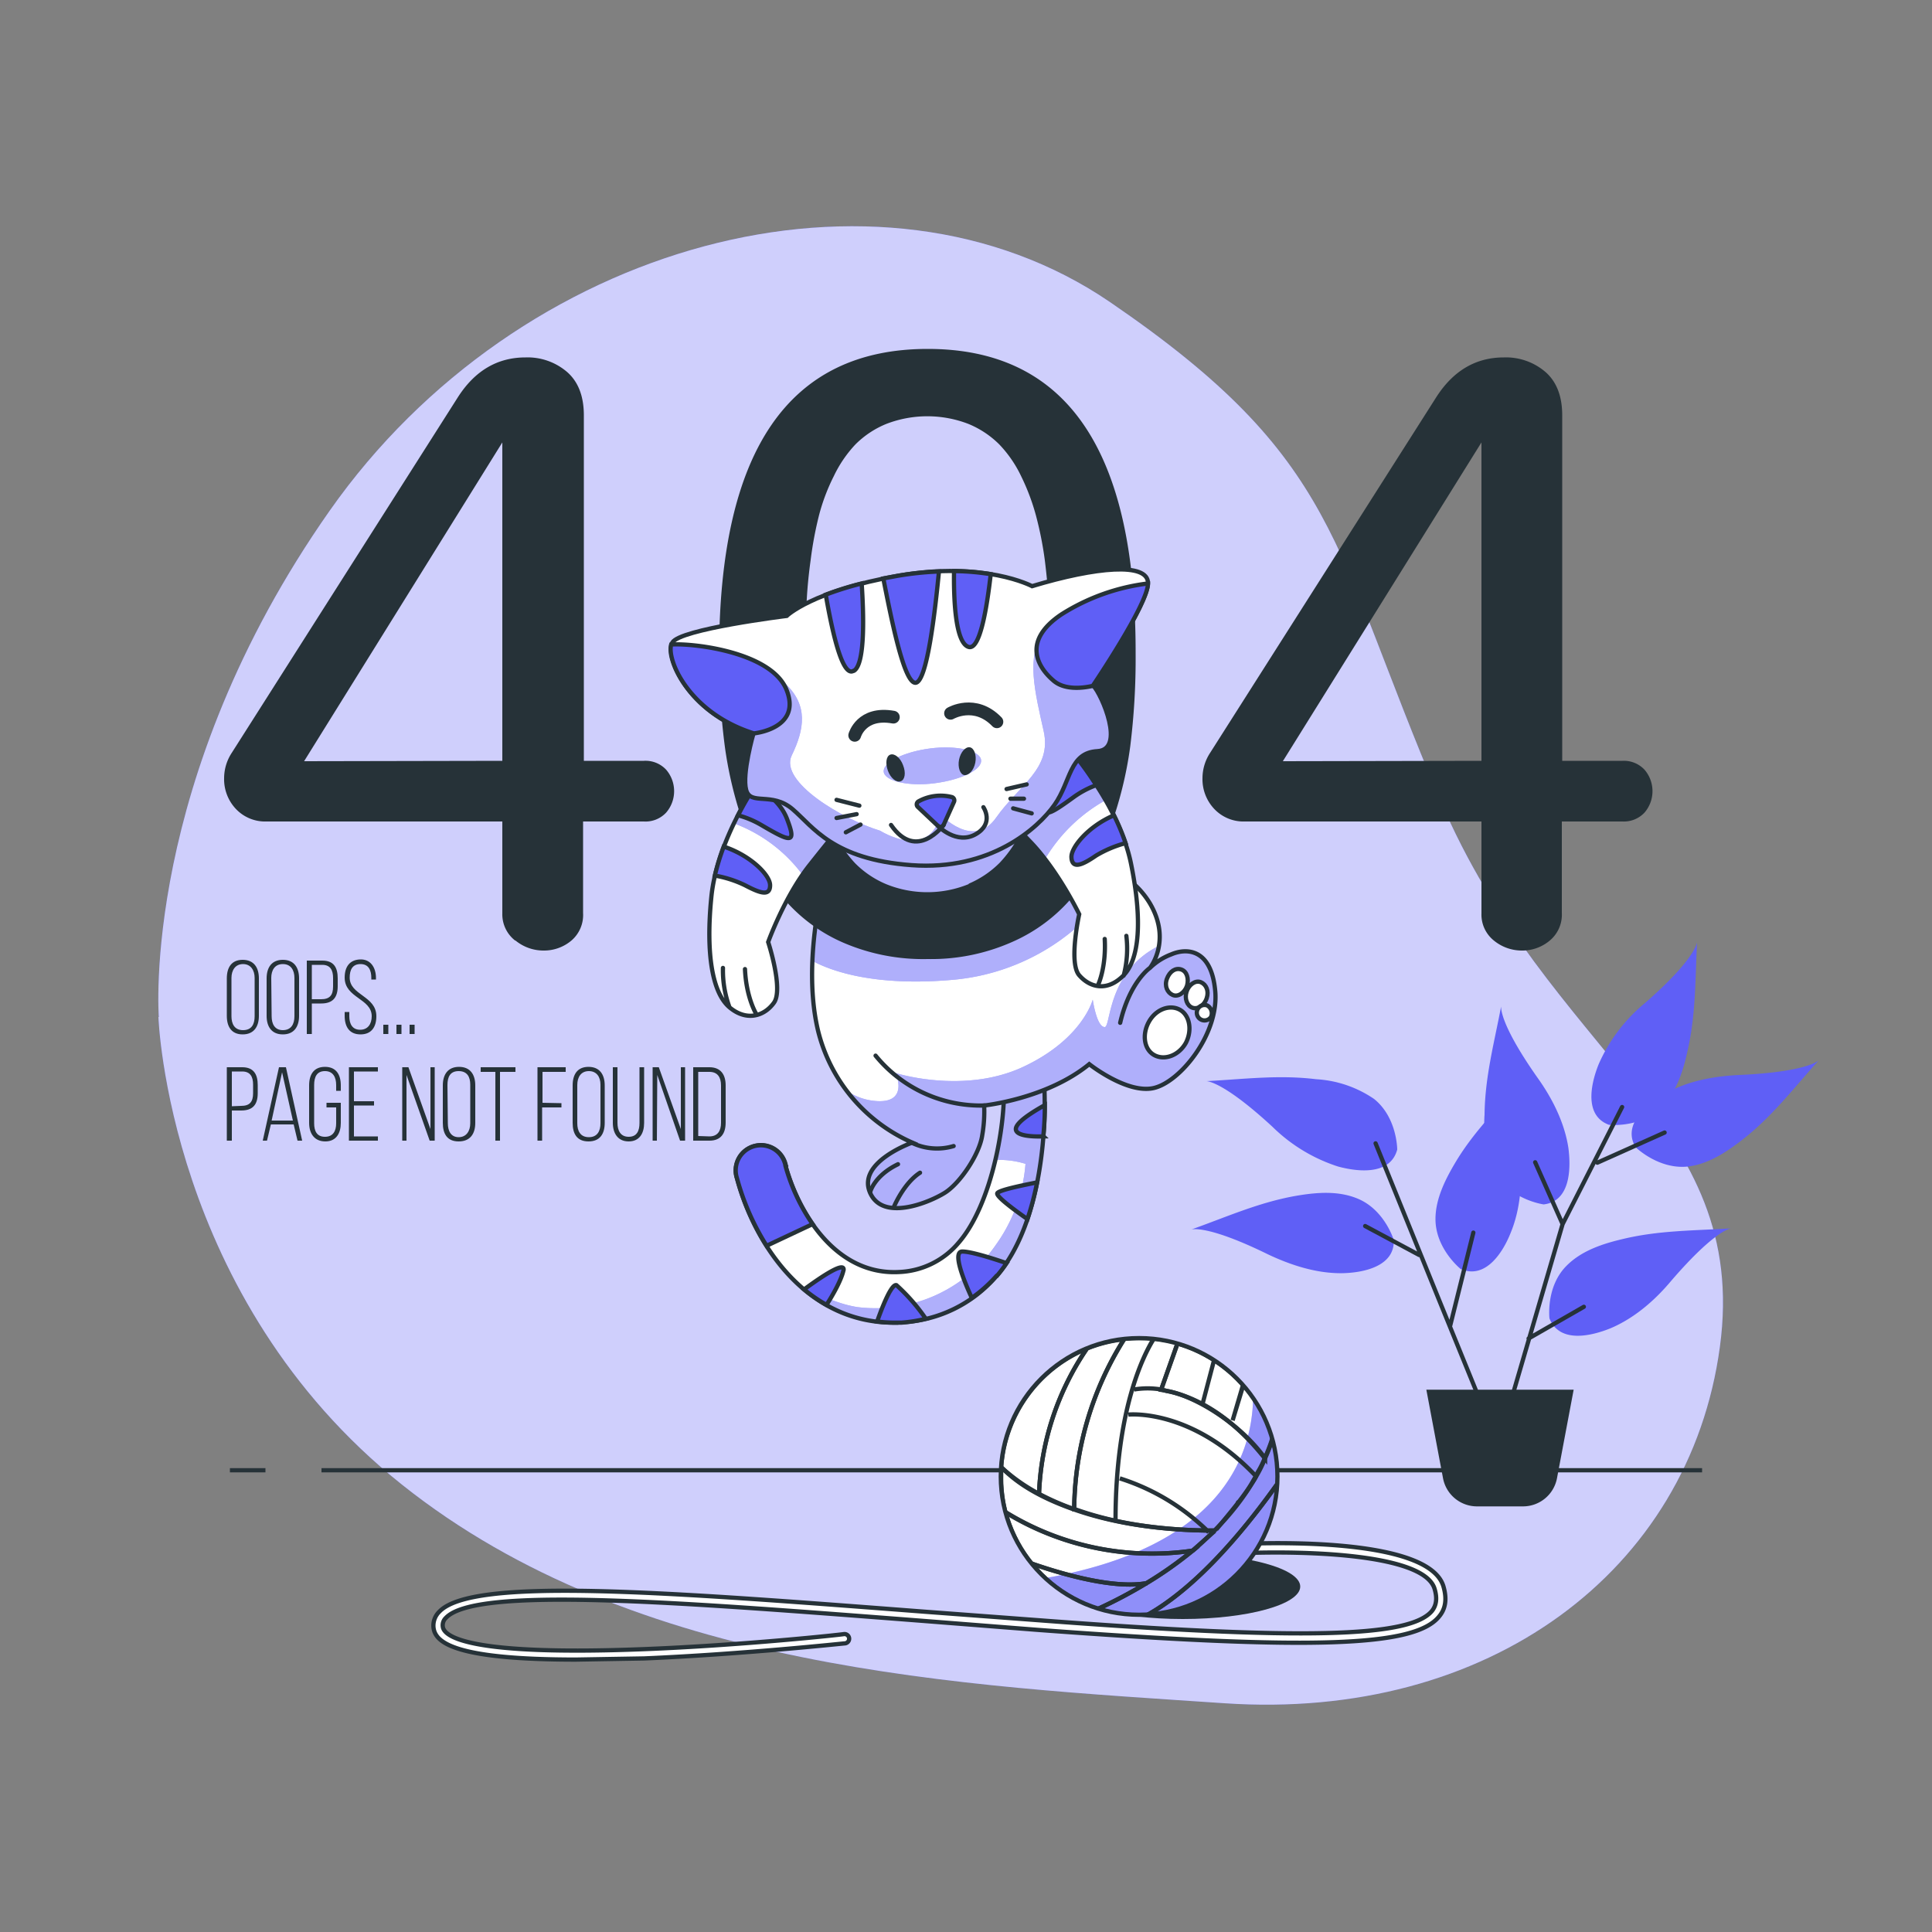
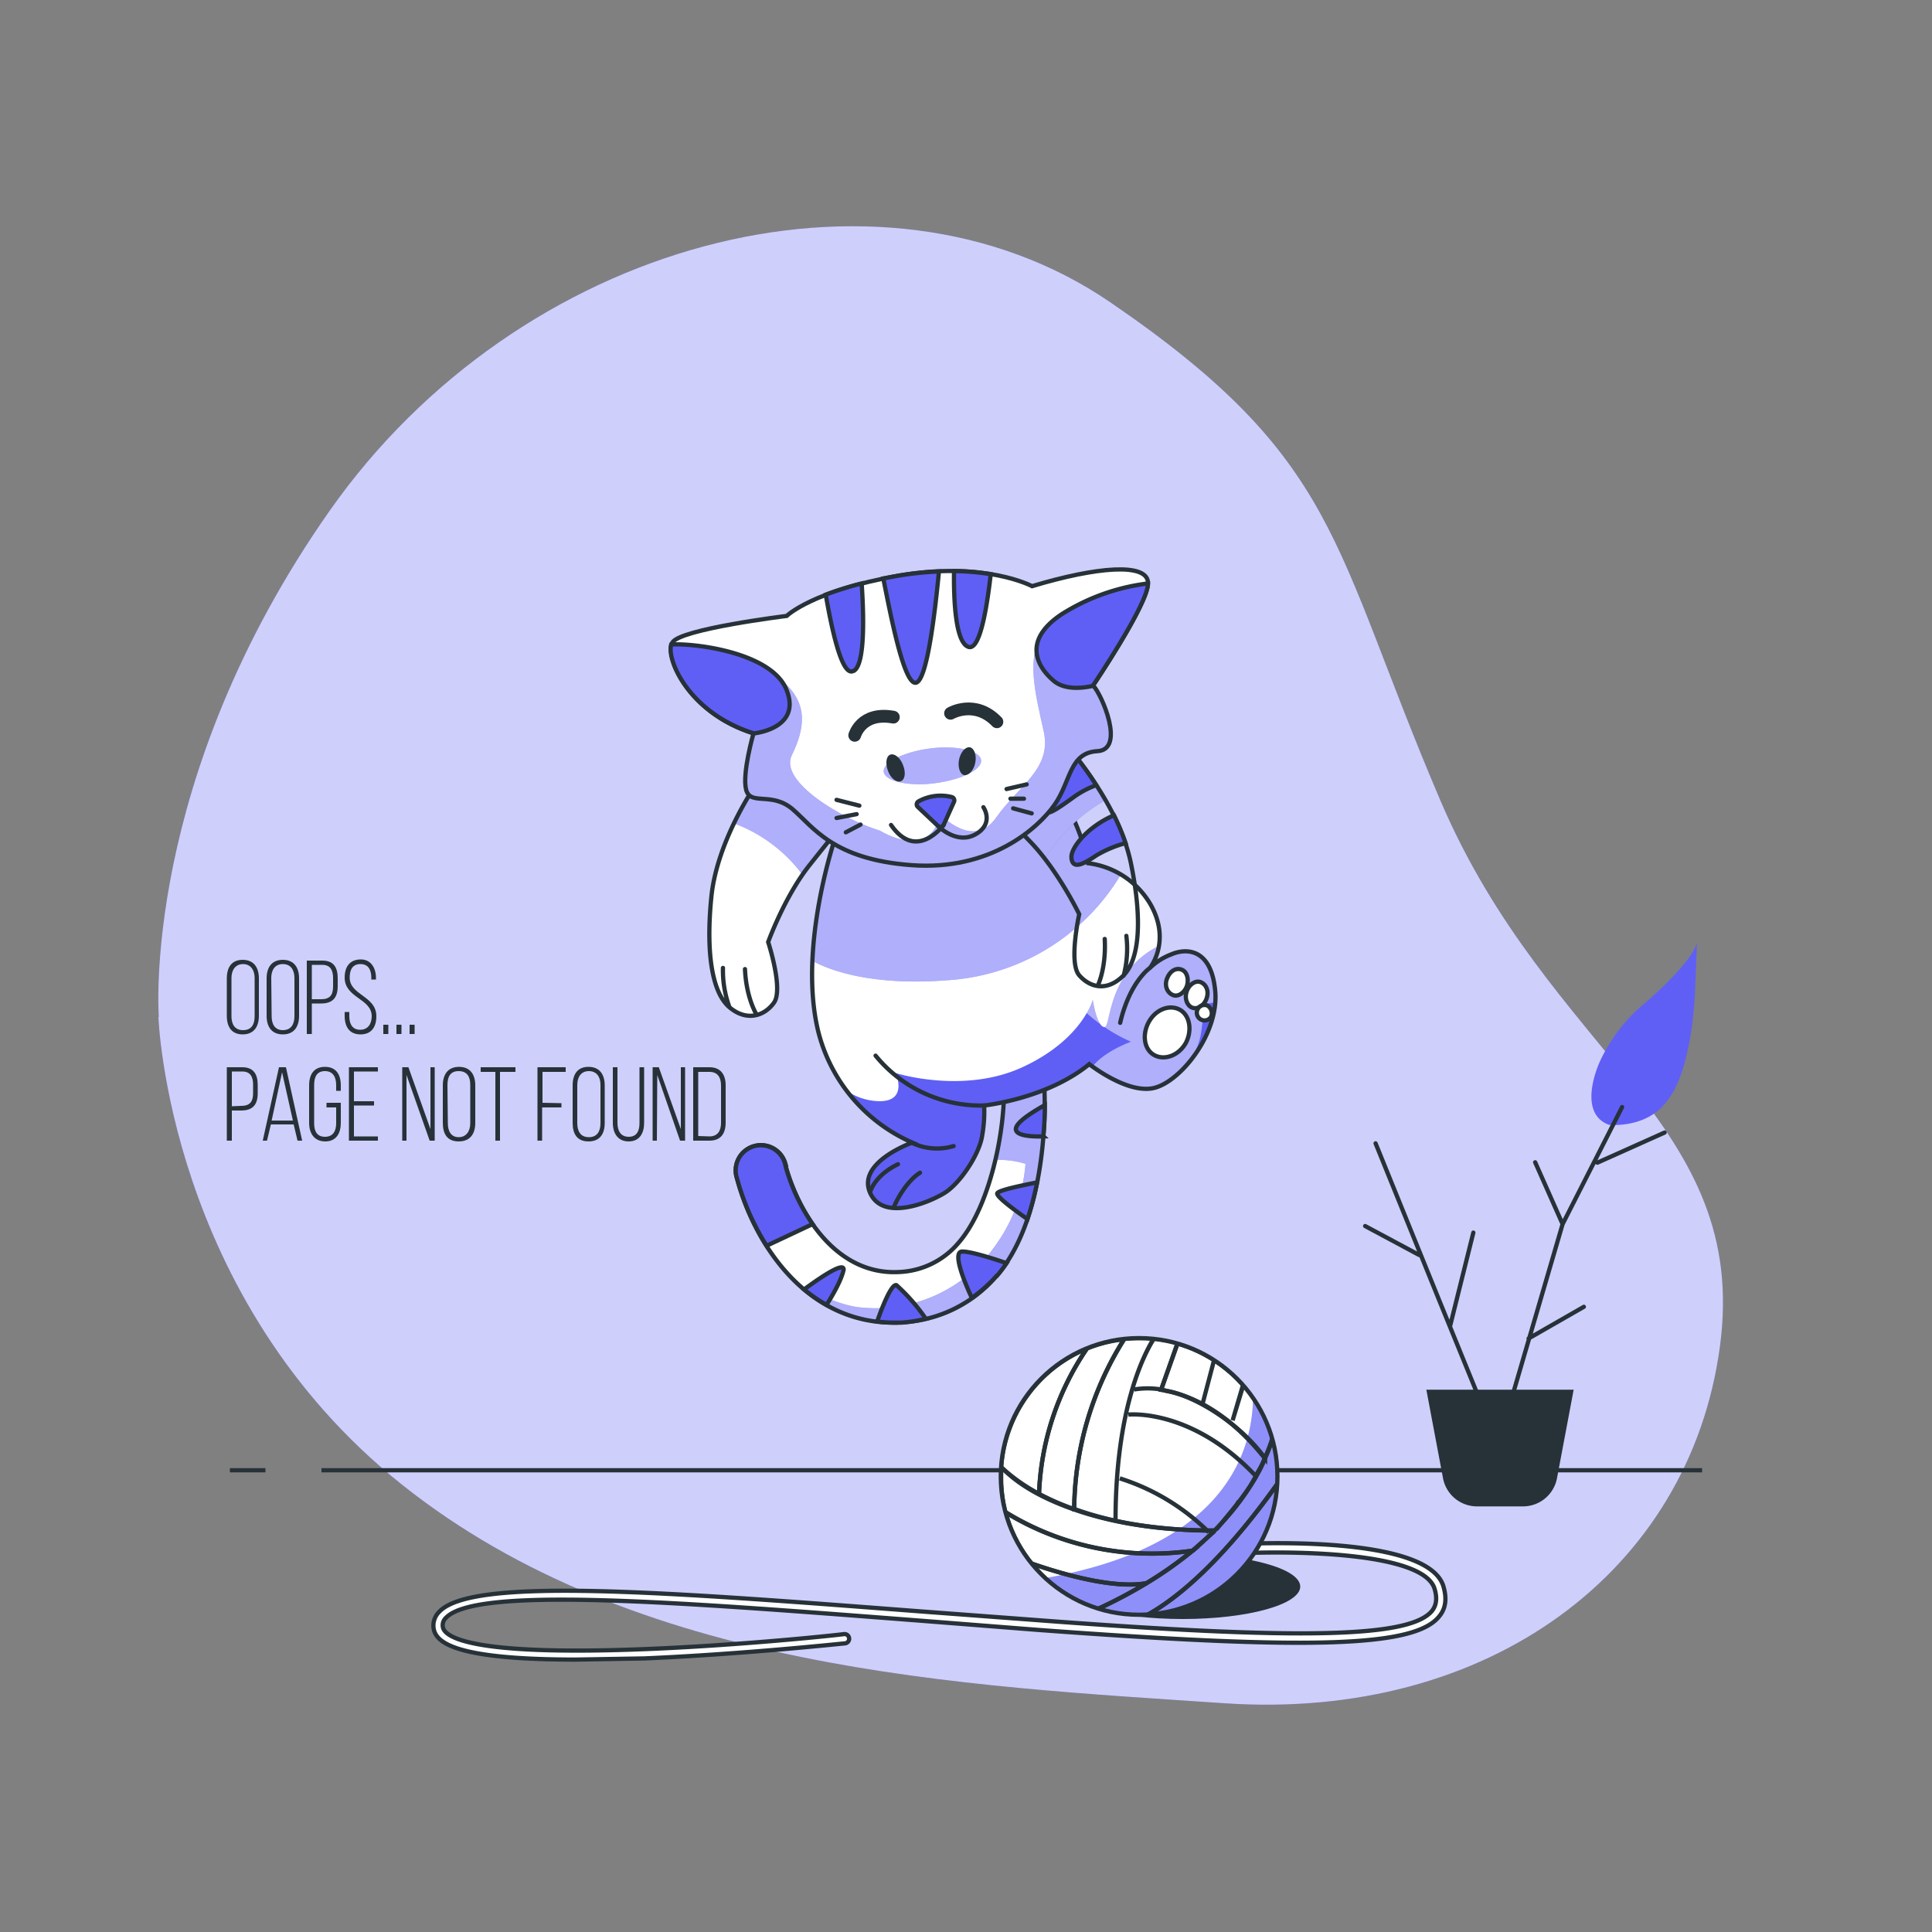
<svg xmlns="http://www.w3.org/2000/svg" viewBox="0 0 500 500">
  <rect x="0" y="0" width="500" height="500" fill="#808080" stroke="none" />
  <defs>
    <clipPath id="a">
      <circle cx="294.8" cy="382.1" r="35.8" fill="#fff" stroke="#263238" stroke-linecap="round" stroke-line="round" stroke-width="1.1" />
    </clipPath>
    <clipPath id="b">
      <path fill="#fff" stroke="#263238" stroke-linecap="round" stroke-line="round" stroke-width="1.1" d="M231.2 342.3c-22.3 0-35.7-19.8-40.4-37.1l-.2-.7a6.5 6.5 0 1112.7-3.2v.4c3.7 13.2 13.5 28.3 29.3 27.5a21.2 21.2 0 0015.5-7.6c8.6-9.9 12.5-31.5 11.6-42.4a5.2 5.2 0 1110.4-.8c1 12.1-.3 38.2-12.2 51.8a34.1 34.1 0 01-24.6 12h-2.2z" />
    </clipPath>
    <clipPath id="c">
      <path fill="#fff" stroke="#263238" stroke-linecap="round" stroke-line="round" stroke-width="1.1" d="M216.2 216.7s-9.7 28.1-4.5 50a42.8 42.8 0 0024.4 29s-14.2 5-11 12.8 15.4 2.7 19.4.2 9-10 9.7-14.9a35.7 35.7 0 00.5-7.7s16.2-1.7 27.2-10.7c0 0 9.7 7.7 16.6 6.2s17-14 16-25.1-7.5-11.2-11.4-9.5a16 16 0 00-5.5 3.5s5.7-7 0-16.7a21.8 21.8 0 00-16-10.4s-3-16-11.9-22-40.8-12-53.5 15.3z" />
    </clipPath>
    <clipPath id="d">
      <path fill="#fff" stroke="#263238" stroke-linecap="round" stroke-line="round" stroke-width="1.1" d="M196 202.5s-10.4 14.7-11.9 29.6.3 24.9 4.7 28.6 9 2.3 11.5-1.2-1.5-15.7-1.5-15.7 4.2-11.7 10.7-19.9 7.7-9.5 7.7-9.5-11.2-12.7-21.1-11.9z" />
    </clipPath>
    <clipPath id="e">
      <path fill="#fff" stroke="#263238" stroke-linecap="round" stroke-line="round" stroke-width="1.1" d="M277.9 195.3s11.8 13.5 14.8 28.2 2.2 24.8-2 29-8.6 3.1-11.4-.1 0-15.8 0-15.8-5.4-11.2-12.6-18.7-8.6-8.7-8.6-8.7 9.8-13.7 19.8-14z" />
    </clipPath>
    <clipPath id="f">
      <path fill="#fff" stroke="#263238" stroke-miterlimit="10" stroke-width="1.1" d="M195 189.8s-3 10.4-1.9 14.6 6.6.4 12 5 10.4 13 30.8 14.5 32.7-9.5 37-15.6 3.8-13.5 11.1-13.9 1.2-14.6-1.1-17c0 0 14.2-21.1 14.2-26.5s-13.4-4.2-30 .8c0 0-12.3-6.6-34.6-2.7s-28.9 10.4-28.9 10.4-27.7 3.4-29.6 6.9 3.8 18.1 21 23.5z" />
    </clipPath>
  </defs>
  <path fill="#5f5ff6" d="M41 263.2s2.4 72.7 63 121 144.8 52 212.9 56.6 120.3-34 128.2-92.2S401 273.3 372.7 207 347 119 287.3 78.2s-153-15.8-202 54-44.2 131-44.2 131z" />
  <path fill="#fff" d="M41 263.2s2.4 72.7 63 121 144.8 52 212.9 56.6 120.3-34 128.2-92.2S401 273.3 372.7 207 347 119 287.3 78.2s-153-15.8-202 54-44.2 131-44.2 131z" opacity=".7" />
  <g fill="none" stroke="#263238" stroke-miterlimit="10" stroke-width="1.1">
    <path d="M68.7 380.5h-9.2M440.5 380.5H83.2" />
  </g>
  <ellipse cx="306.1" cy="410.6" fill="#263238" rx="30.4" ry="8.4" />
  <path fill="#fff" stroke="#263238" stroke-miterlimit="10" stroke-width="1.1" d="M149 429.5c-31.6 0-36.3-4.5-36.8-8.2a5 5 0 011.5-4.2c8.5-9 57.6-5.2 125.5 0l29.4 2.2c68.6 5.2 96.3 4.5 102-2.4 1.1-1.4 1.4-3.2.7-5.6-2.7-10-39-10-52.8-9.2a1.2 1.2 0 01-1.3-1.1 1.2 1.2 0 011.1-1.3c5.3-.3 51.6-2.6 55.3 11 .9 3.2.5 5.7-1.2 7.7-6.4 7.8-32.6 8.7-104 3.4l-29.3-2.3c-64.8-5-116-9-123.7-.8a2.6 2.6 0 00-.8 2.3c.3 2.4 6 7.6 52 5.8 25.7-1 51.6-3.8 51.8-3.9a1.2 1.2 0 01.3 2.4c-.3 0-26.2 2.8-52 3.9l-17.7.3z" />
  <circle cx="294.8" cy="382.1" r="35.8" fill="#fff" />
  <g clip-path="url(#a)">
    <path fill="#5f5ff6" d="M294.8 417.9a35.8 35.8 0 0029.5-56c-.3 15.6-9 38.6-53.7 46.5a35.7 35.7 0 0024.2 9.5z" />
    <path fill="#fff" d="M294.8 417.9a35.8 35.8 0 0029.5-56c-.3 15.6-9 38.6-53.7 46.5a35.7 35.7 0 0024.2 9.5z" opacity=".3" />
    <path fill="none" stroke="#263238" stroke-linecap="round" stroke-line="round" stroke-width="1.1" d="M312.4 396.1a57 57 0 00-22.6-13.5 57 57 0 0122.6 13.5h1.9a65.8 65.8 0 0010.8-14c-16.8-17.8-33.1-16-33.1-16s16.4-1.8 33.1 16c1-1.7 1.7-3.2 2.3-4.7-7-9.7-19-16.4-25.4-17.4l-1.5-.4a21.2 21.2 0 00-7 0 21.2 21.2 0 017 0l4.3-12a35.8 35.8 0 00-6.2-1.2c-2.8 4.5-9.9 18.8-9.9 47.1 0-28.3 7.1-42.6 9.9-47-1.2-.2-2.4-.2-3.6-.2a36.1 36.1 0 00-4 .2 83.8 83.8 0 00-13 44c8.5 3.1 19.7 5.4 34.4 5.6zm8-7.3a50.4 50.4 0 000 0z" />
    <path fill="none" stroke="#263238" stroke-linecap="round" stroke-line="round" stroke-width="1.1" d="M278 390.6a83.8 83.8 0 0112.9-44 35.8 35.8 0 00-9.6 2.4 71.4 71.4 0 00-12.4 37.6 65.2 65.2 0 009.2 4z" />
    <path fill="none" stroke="#263238" stroke-linecap="round" stroke-line="round" stroke-width="1.1" d="M281.3 349a35.9 35.9 0 00-22.2 30.7 46.1 46.1 0 009.8 6.9 71.4 71.4 0 0112.4-37.6zM327.4 377.4a44.2 44.2 0 002-5.2 36 36 0 00-7.6-13.8l-2.8 9.2 2.7-9.2a36 36 0 00-7.5-6.4l-3 11.4 3-11.4a35.5 35.5 0 00-9.5-4.3l-4.2 12c6.5 1 16.6 4.8 26.9 17.8z" />
    <path fill="none" stroke="#263238" stroke-linecap="round" stroke-line="round" stroke-width="1.1" d="M330.8 383.8v-1.6a35.9 35.9 0 00-1.5-10 44.2 44.2 0 01-2 5.2h0a22.7 22.7 0 01-1.5 3.1s-.9 1.5-.8 1.6-1 1.8-1 1.7c-2.4 4.2-9.6 12.3-9.4 12.3-.2 0-4 3.5-6 5.2h0a98.8 98.8 0 01-11.9 8.4h.3-.3a124 124 0 01-12.6 6.7 36 36 0 0010.8 1.7h1.8c7.3-4 19-13.1 34-34.3z" />
    <path fill="none" stroke="#263238" stroke-linecap="round" stroke-line="round" stroke-width="1.1" d="M330.8 383.8C315.6 405 304 414 296.8 418a35.9 35.9 0 0034-34.2zM266.9 404.6a35.9 35.9 0 0017.2 11.8 124 124 0 0012.7-6.7c-8.5 1.6-21.9-2.3-30-5.1z" />
    <path fill="none" stroke="#263238" stroke-linecap="round" stroke-line="round" stroke-width="1.1" d="M296.8 409.7a98.8 98.8 0 0011.9-8.4 72.4 72.4 0 01-48.5-10 35.8 35.8 0 006.7 13.3c8 2.8 21.4 6.7 30 5.1z" />
    <path fill="none" stroke="#263238" stroke-linecap="round" stroke-line="round" stroke-width="1.1" d="M308.7 401.3a84 84 0 005.6-5.2h-2l.5.4-.4-.4c-14.7-.2-26-2.5-34.3-5.4v0c-12.3-4.3-16.8-8.9-19-11v2.5a36.1 36.1 0 001.1 9.2 72.6 72.6 0 0048.5 9.9z" />
  </g>
  <circle cx="294.8" cy="382.1" r="35.8" fill="none" stroke="#263238" stroke-linecap="round" stroke-line="round" stroke-width="1.1" />
  <g>
-     <path fill="#5f5ff6" d="M360.7 320.9s-2.4-8-9.6-10.8c-5-2-10.6-1.5-15.8-.6-9.6 1.7-18 5.5-27 8.7 0 0 3.9-1.4 19.8 6.4 5.9 2.8 12.6 5 19.3 4.9 5.3-.1 13.6-1.7 13.3-8.6zM361.6 297.5s0-8.3-6-13.1a29.5 29.5 0 00-15-5.1c-9.7-1.2-18.8 0-28.4.5 0 0 4.1-.2 17.1 11.8a43 43 0 0017 10.3c5.2 1.4 13.5 2.3 15.3-4.4zM378 328.4s-6.5-5.2-6.5-12.9c0-5.3 2.6-10.4 5.3-14.9 5-8.3 11.7-14.7 18-21.9 0 0-2.7 3-1.4 20.7.6 6.5.1 13.6-2.5 19.8-2 5-6.5 12-12.9 9.2zM401 341.2s-1-8.3 4.5-13.7c3.8-3.8 9.2-5.6 14.3-6.8 9.4-2.3 18.6-2.2 28.2-2.8 0 0-4 .2-15.6 13.7-4.2 5-9.5 9.6-15.7 12.2-5 2-13.1 3.9-15.7-2.6z" />
-     <path fill="#5f5ff6" d="M399.5 311.7s-8.2-1.1-12.2-7.7a29.5 29.5 0 01-3.1-15.5c.1-9.8 2.5-18.6 4.3-28.1 0 0-.8 4 9.4 18.5 3.8 5.3 7 11.6 8 18.2.7 5.4.5 13.8-6.4 14.6zM423.3 296.9s5.9 5.8 13.5 5c5.3-.6 10.1-3.8 14.2-7 7.7-6 13.2-13.3 19.7-20.5 0 0-2.8 3-20.5 3.8-6.5.3-13.4 1.5-19.2 4.8-4.7 2.6-11.3 8-7.7 13.9z" />
    <path fill="#5f5ff6" d="M416.4 291.1s8.3.9 13.7-4.6c3.7-3.8 5.5-9.3 6.6-14.4 2.2-9.4 2-18.6 2.5-28.3 0 0-.2 4.2-13.5 15.8a42.7 42.7 0 00-12 15.9c-2 5-3.8 13.2 2.7 15.6z" />
    <path fill="none" stroke="#263238" stroke-linecap="round" stroke-line="round" stroke-width="1.1" d="M386.8 371.7l-14.3-35.1-16.5-40.7M390.1 365.7l14.3-48.9 15.4-30.3M395.6 346.4l14.3-8.2M404.4 316.8l-7.1-16M413.4 300.9l17.4-7.8M375.3 343.1l6-24.1M367.3 324.8l-14-7.5" />
    <path fill="#263238" stroke="#263238" stroke-linecap="round" stroke-line="round" stroke-width="1.1" d="M394.2 389.3h-12a8.4 8.4 0 01-8.2-6.8l-4.2-22.3h36.8l-4.2 22.3a8.4 8.4 0 01-8.2 6.8z" />
  </g>
  <g fill="#263238">
    <path d="M58.7 253.2c0-2.8 1.2-4.8 4.1-4.8s4.2 2 4.2 4.8v9.7c0 2.8-1.3 4.8-4.2 4.8s-4.1-2-4.1-4.8zm1.2 9.8c0 2 .8 3.6 3 3.6s3-1.5 3-3.6v-9.9c0-2-1-3.6-3-3.6s-3 1.6-3 3.6zM69 253.2c0-2.8 1.3-4.8 4.2-4.8s4.2 2 4.2 4.8v9.7c0 2.8-1.3 4.8-4.2 4.8s-4.2-2-4.2-4.8zm1.3 9.8c0 2 .8 3.6 2.9 3.6s3-1.5 3-3.6v-9.9c0-2-.9-3.6-3-3.6s-3 1.6-3 3.6zM83.4 248.6c3 0 4 1.8 4 4.6v2c0 3-1.3 4.5-4.3 4.5h-2.4v7.9h-1.3v-19zm-.3 10c2.2 0 3.1-1 3.1-3.3v-2.2c0-2-.7-3.4-2.8-3.4h-2.7v8.9zM97.3 253.1v.4h-1.2v-.4c0-2-.7-3.6-2.8-3.6s-2.8 1.5-2.8 3.5c0 4.6 6.9 4.7 6.9 10 0 2.7-1.2 4.7-4.1 4.7s-4.1-2-4.1-4.8v-1h1.2v1.1c0 2 .8 3.5 2.8 3.5s3-1.5 3-3.5c0-4.6-7-4.7-7-10 0-2.8 1.3-4.6 4-4.7s4.1 2.1 4.1 4.8zM100.5 265.2v2.4h-1.3v-2.4zM103.9 265.2v2.4h-1.3v-2.4zM107.3 265.2v2.4H106v-2.4zM62.7 276.2c3 0 4 1.9 4 4.6v2.1c0 3-1.3 4.5-4.3 4.5H60v7.8h-1.3v-19zm-.3 10c2.2 0 3.1-1 3.1-3.3v-2.2c0-2-.7-3.4-2.8-3.4H60v9zM70.1 291l-1 4.2H68l4.2-19H74l4.2 19H77l-1-4.2zm.2-1h5.5L73 277.5zM88.2 280.9v1.4H87v-1.5c0-2-.8-3.6-2.9-3.6s-2.8 1.5-2.8 3.6v9.9c0 2 .7 3.5 2.8 3.5s2.9-1.5 2.9-3.5v-4.1h-2.5v-1.2h3.7v5.2c0 2.7-1.2 4.8-4 4.8s-4.2-2-4.2-4.8v-9.7c0-2.8 1.2-4.8 4.1-4.8s4.1 2 4.1 4.8zM96.8 285v1.1h-5.2v8h6.2v1.1h-7.5v-19h7.5v1.1h-6.2v7.7zM105.2 295.2h-1.1v-19h1.6l5.7 16v-16h1.1v19h-1.3l-6-17zM114.6 280.9c0-2.8 1.3-4.8 4.2-4.8s4.2 2 4.2 4.8v9.7c0 2.8-1.3 4.8-4.3 4.8s-4.1-2-4.1-4.8zm1.3 9.8c0 2 .8 3.6 2.8 3.6s3-1.6 3-3.6v-10c0-2-.8-3.5-3-3.5s-2.9 1.5-2.9 3.6zM128.2 295.2v-17.8h-3.8v-1.2h9v1.2h-4v17.8zM145.3 285.5v1.1h-5v8.6h-1.2v-19h7.3v1.2h-6v8zM148.2 280.9c0-2.8 1.2-4.8 4.1-4.8s4.2 2 4.2 4.8v9.7c0 2.8-1.2 4.8-4.2 4.8s-4.1-2-4.1-4.8zm1.2 9.8c0 2 .8 3.6 3 3.6s3-1.6 3-3.6v-10c0-2-1-3.5-3-3.5s-3 1.5-3 3.6zM159.8 290.6c0 2 .8 3.6 2.9 3.6s2.8-1.5 2.8-3.6v-14.4h1.2v14.4c0 2.7-1.2 4.8-4 4.8s-4.1-2.1-4.1-4.8v-14.4h1.2zM170 295.2h-1.1v-19h1.6l5.7 16v-16h1.1v19H176l-5.9-17zM183.6 276.2c3 0 4.2 2 4.2 4.7v9.6c0 2.8-1.2 4.7-4.2 4.7h-4.2v-19zm0 17.9c2.1 0 3-1.4 3-3.5v-9.7c0-2.1-.9-3.5-3-3.5h-2.9V294z" />
  </g>
  <g>
    <path fill="#fff" d="M231.2 342.3c-22.3 0-35.7-19.8-40.4-37.1l-.2-.7a6.5 6.5 0 1112.7-3.2v.4c3.7 13.2 13.5 28.3 29.3 27.5a21.2 21.2 0 0015.5-7.6c8.6-9.9 12.5-31.5 11.6-42.4a5.2 5.2 0 1110.4-.8c1 12.1-.3 38.2-12.2 51.8a34.1 34.1 0 01-24.6 12h-2.2z" />
    <g clip-path="url(#b)">
      <path fill="#5f5ff6" d="M264.5 273.6a5.2 5.2 0 00-4.8 5.6c.4 5.4-.3 13.2-2.1 21a23.1 23.1 0 017.8 1 41.4 41.4 0 01-7.7 21 37.8 37.8 0 01-35.6 16.1c-5-.7-10.9-3.4-15.8-6.1a35.6 35.6 0 0024.8 10.1h2.2a34.1 34.1 0 0024.6-12c12-13.7 13.2-39.7 12.2-51.9a5.2 5.2 0 00-5.6-4.8z" />
      <path fill="#fff" d="M264.5 273.6a5.2 5.2 0 00-4.8 5.6c.4 5.4-.3 13.2-2.1 21a23.1 23.1 0 017.8 1 41.4 41.4 0 01-7.7 21 37.8 37.8 0 01-35.6 16.1c-5-.7-10.9-3.4-15.8-6.1a35.6 35.6 0 0024.8 10.1h2.2a34.1 34.1 0 0024.6-12c12-13.7 13.2-39.7 12.2-51.9a5.2 5.2 0 00-5.6-4.8z" opacity=".5" />
    </g>
    <path fill="none" stroke="#263238" stroke-linecap="round" stroke-line="round" stroke-width="1.1" d="M231.2 342.3c-22.3 0-35.7-19.8-40.4-37.1l-.2-.7a6.5 6.5 0 1112.7-3.2v.4c3.7 13.2 13.5 28.3 29.3 27.5a21.2 21.2 0 0015.5-7.6c8.6-9.9 12.5-31.5 11.6-42.4a5.2 5.2 0 1110.4-.8c1 12.1-.3 38.2-12.2 51.8a34.1 34.1 0 01-24.6 12h-2.2z" />
    <path fill="#5f5ff6" stroke="#263238" stroke-linecap="round" stroke-line="round" stroke-width="1.1" d="M218.3 328.8c.5-2.5-5.3 1.3-10.2 4.9a38.3 38.3 0 005.8 4c1.8-2.8 3.9-6.6 4.4-9zM231.2 342.3h2.1a38 38 0 006.3-1 48.4 48.4 0 00-7.6-8.7c-1.3-.4-3.7 5.7-5 9.4a35.7 35.7 0 004.2.3zM203.4 301.7l-.2-.4a6.5 6.5 0 10-12.6 3.2l.2.7a64 64 0 007.6 17.2l11.9-5.6a49.8 49.8 0 01-7-15zM258 330.2a33.7 33.7 0 002.5-3.3c-3.8-1.3-9.5-3.1-11.6-3-2.5.3.9 8.3 2.6 12a36.8 36.8 0 006.4-5.7zM258.1 308.8c-.4.8 4.5 4.4 7.8 6.7a75.3 75.3 0 002.5-9.5c-4 .8-9.9 2-10.3 2.8zM270 294c.3-2.8.4-5.5.4-8-3.4 1.9-7.5 4.5-7.5 6.2s3.8 2 7.2 1.9z" />
    <path fill="#fff" d="M216.2 216.7s-9.7 28.1-4.5 50a42.8 42.8 0 0024.4 29s-14.2 5-11 12.8 15.4 2.7 19.4.2 9-10 9.7-14.9a35.7 35.7 0 00.5-7.7s16.2-1.7 27.2-10.7c0 0 9.7 7.7 16.6 6.2s17-14 16-25.1-7.5-11.2-11.4-9.5a16 16 0 00-5.5 3.5s5.7-7 0-16.7a21.8 21.8 0 00-16-10.4s-3-16-11.9-22-40.8-12-53.5 15.3z" />
    <g clip-path="url(#c)">
      <path fill="#5f5ff6" d="M290.1 226.3a56.4 56.4 0 01-43.8 27.3c-19.8 1.7-31-2.2-36-4.9a127 127 0 016-32c12.7-27.4 44.5-21.1 53.5-15.2s12 22 12 22a21.4 21.4 0 018.3 2.8zm13 20.7a16 16 0 00-5.5 3.5 13 13 0 002.3-5.7c-13.4 6.7-12.4 21-14 21-2.1 0-3.1-7.1-3.1-7.1s-2.6 10.2-18 17.4-33 1.6-33 1.6 3.7 8.2-5.6 7.2a15.3 15.3 0 01-7.2-2.7 42.8 42.8 0 0017.1 13.6s-14.2 5-11 12.6 15.4 2.8 19.4.3 9-10 9.7-15a35.7 35.7 0 00.5-7.6s16.2-1.8 27.1-10.7c0 0 9.7 7.7 16.7 6.2s17-14 16-25.2-7.5-11.1-11.4-9.4z" />
-       <path fill="#fff" d="M290.1 226.3a56.4 56.4 0 01-43.8 27.3c-19.8 1.7-31-2.2-36-4.9a127 127 0 016-32c12.7-27.4 44.5-21.1 53.5-15.2s12 22 12 22a21.4 21.4 0 018.3 2.8zm13 20.7a16 16 0 00-5.5 3.5 13 13 0 002.3-5.7c-13.4 6.7-12.4 21-14 21-2.1 0-3.1-7.1-3.1-7.1s-2.6 10.2-18 17.4-33 1.6-33 1.6 3.7 8.2-5.6 7.2a15.3 15.3 0 01-7.2-2.7 42.8 42.8 0 0017.1 13.6s-14.2 5-11 12.6 15.4 2.8 19.4.3 9-10 9.7-15a35.7 35.7 0 00.5-7.6s16.2-1.8 27.1-10.7c0 0 9.7 7.7 16.7 6.2s17-14 16-25.2-7.5-11.1-11.4-9.4z" opacity=".5" />
+       <path fill="#fff" d="M290.1 226.3a56.4 56.4 0 01-43.8 27.3c-19.8 1.7-31-2.2-36-4.9a127 127 0 016-32c12.7-27.4 44.5-21.1 53.5-15.2s12 22 12 22a21.4 21.4 0 018.3 2.8zm13 20.7a16 16 0 00-5.5 3.5 13 13 0 002.3-5.7c-13.4 6.7-12.4 21-14 21-2.1 0-3.1-7.1-3.1-7.1a15.3 15.3 0 01-7.2-2.7 42.8 42.8 0 0017.1 13.6s-14.2 5-11 12.6 15.4 2.8 19.4.3 9-10 9.7-15a35.7 35.7 0 00.5-7.6s16.2-1.8 27.1-10.7c0 0 9.7 7.7 16.7 6.2s17-14 16-25.2-7.5-11.1-11.4-9.4z" opacity=".5" />
      <path fill="none" stroke="#263238" stroke-linecap="round" stroke-line="round" stroke-width="1.1" d="M254.8 286.1a35.1 35.1 0 01-28.2-12.9" />
    </g>
    <path fill="none" stroke="#263238" stroke-linecap="round" stroke-line="round" stroke-width="1.1" d="M216.2 216.7s-9.7 28.1-4.5 50a42.8 42.8 0 0024.4 29s-14.2 5-11 12.8 15.4 2.7 19.4.2 9-10 9.7-14.9a35.7 35.7 0 00.5-7.7s16.2-1.7 27.2-10.7c0 0 9.7 7.7 16.6 6.2s17-14 16-25.1-7.5-11.2-11.4-9.5a16 16 0 00-5.5 3.5s5.7-7 0-16.7a21.8 21.8 0 00-16-10.4s-3-16-11.9-22-40.8-12-53.5 15.3zM297.6 250.5s-5.2 3.5-7.7 14.2" />
    <path fill="#fff" stroke="#263238" stroke-linecap="round" stroke-line="round" stroke-width="1.1" d="M307.2 255.1c-.6 1.8-2.3 3-3.7 2.4s-2.2-2.3-1.5-4.2 2.2-2.9 3.7-2.4 2 2.4 1.5 4.2zM312.3 258.3c-.6 1.9-2.3 3-3.7 2.5s-2.1-2.4-1.5-4.2 2.3-3 3.7-2.4 2.1 2.3 1.5 4.1z" />
    <path fill="#fff" stroke="#263238" stroke-linecap="round" stroke-line="round" stroke-width="1.1" d="M313.4 263.2a2 2 0 11-1-3 2.3 2.3 0 011 3zM306.9 269.9c-1.8 3.2-5.4 4.6-8.1 3.2s-3.3-5.3-1.5-8.6 5.4-4.6 8-3.2 3.3 5.3 1.6 8.6z" />
    <path fill="none" stroke="#263238" stroke-linecap="round" stroke-line="round" stroke-width="1.1" d="M236.1 295.8a15 15 0 0010.7.8M225.2 308.5s1-4.2 7.2-7.2M231.4 312.2s2.5-6 6.7-8.7" />
-     <path fill="#263238" d="M133.3 243.4a8.6 8.6 0 01-3.3-7v-23.8H69a10.4 10.4 0 01-8-3.3 11.2 11.2 0 01-3-7.9 12 12 0 012-6.6l58.5-92q6.6-10.3 17.5-10.3a15.7 15.7 0 0110.8 3.8q4.3 3.8 4.3 11.2v89.4h15.5a7.3 7.3 0 015.8 2.3 8.5 8.5 0 010 11.1 7.3 7.3 0 01-5.8 2.3h-15.7v23.7a8.7 8.7 0 01-3 7.1 11 11 0 01-7.3 2.6 11.4 11.4 0 01-7.2-2.6zm-3.3-46.5v-82.4L78.7 197zM218.1 243.9a42.4 42.4 0 01-15.5-11.6 60 60 0 01-9.7-17.7 102.3 102.3 0 01-5.3-21.3 176.8 176.8 0 01-1.5-24q0-79 54-79t53.8 79a183 183 0 01-1.4 23.9 100.2 100.2 0 01-5.3 21.3 60 60 0 01-9.7 17.7 42.9 42.9 0 01-15.6 11.6 51.6 51.6 0 01-21.8 4.4 52.2 52.2 0 01-22-4.3zm32.6-15.2a25.3 25.3 0 008-5.4 31.8 31.8 0 005.7-8.4 59.9 59.9 0 003.8-10.2 83.4 83.4 0 002.2-11.7q.8-6.5 1.1-11.9t.3-11.7q0-6.7-.3-12.3t-1.1-12.1a91.6 91.6 0 00-2.3-11.6 56.6 56.6 0 00-3.8-10.1 31.4 31.4 0 00-5.7-8.3 24.5 24.5 0 00-8-5.3 29.5 29.5 0 00-21.2 0 24.2 24.2 0 00-8 5.3 32 32 0 00-5.6 8.2 51 51 0 00-3.8 10 95.4 95.4 0 00-2.2 11.7q-.9 6.5-1.1 12.2t-.3 12.3q0 6.3.3 11.8t1 12a84.9 84.9 0 002.2 11.6 59.8 59.8 0 003.8 10.2 31.5 31.5 0 005.6 8.4 24.9 24.9 0 008 5.4 28.3 28.3 0 0021.4 0zM386.6 243.4a8.6 8.6 0 01-3.2-7v-23.8h-61.2a10.4 10.4 0 01-8-3.3 11.2 11.2 0 01-3-7.9 12 12 0 012-6.6l58.5-92q6.6-10.3 17.5-10.3a15.7 15.7 0 0110.8 3.8q4.3 3.8 4.3 11.2v89.4h15.6a7.3 7.3 0 015.7 2.3 8.5 8.5 0 010 11.1 7.3 7.3 0 01-5.7 2.3h-15.7v23.7a8.7 8.7 0 01-3.1 7.1 11 11 0 01-7.2 2.6 11.4 11.4 0 01-7.3-2.6zm-3.2-46.5v-82.4L332 197z" />
    <path fill="#fff" d="M196 202.5s-10.4 14.7-11.9 29.6.3 24.9 4.7 28.6 9 2.3 11.5-1.2-1.5-15.7-1.5-15.7 4.2-11.7 10.7-19.9 7.7-9.5 7.7-9.5-11.2-12.7-21.1-11.9z" />
    <g clip-path="url(#d)">
      <path fill="#5f5ff6" d="M196 202.5a80.8 80.8 0 00-6 10.6 39 39 0 0117.7 13.3l1.8-2.5c6.5-8.2 7.7-9.5 7.7-9.5s-11.2-12.7-21.1-11.9z" />
      <path fill="#fff" d="M196 202.5a80.8 80.8 0 00-6 10.6 39 39 0 0117.7 13.3l1.8-2.5c6.5-8.2 7.7-9.5 7.7-9.5s-11.2-12.7-21.1-11.9z" opacity=".5" />
    </g>
    <path fill="none" stroke="#263238" stroke-linecap="round" stroke-line="round" stroke-width="1.1" d="M196 202.5s-10.4 14.7-11.9 29.6.3 24.9 4.7 28.6 9 2.3 11.5-1.2-1.5-15.7-1.5-15.7 4.2-11.7 10.7-19.9 7.7-9.5 7.7-9.5-11.2-12.7-21.1-11.9zM188.8 260.7a27.6 27.6 0 01-1.7-10.2M195.6 262.2s-2.5-4.2-2.8-11.4" />
-     <path fill="#5f5ff6" stroke="#263238" stroke-linecap="round" stroke-line="round" stroke-width="1.1" d="M199.3 229.1c0-2.6-5-7.7-12-10a59 59 0 00-2.3 7.5 29.3 29.3 0 017.8 2.5c3.8 2 6.5 3 6.5 0zM195.4 203.4a84 84 0 00-4.4 7.6 24 24 0 016 2.5c7.7 4.5 9.2 5 6.7-1.5-1.5-4-5-6.8-8.3-8.6z" />
-     <path fill="#fff" d="M277.9 195.3s11.8 13.5 14.8 28.2 2.2 24.8-2 29-8.6 3.1-11.4-.1 0-15.8 0-15.8-5.4-11.2-12.6-18.7-8.6-8.7-8.6-8.7 9.8-13.7 19.8-14z" />
    <g clip-path="url(#e)">
      <path fill="#5f5ff6" d="M277.9 195.3c-10 .2-19.9 14-19.9 14s1.4 1 8.6 8.6a53 53 0 013.8 4.5 42.1 42.1 0 0115.7-15.3 81.5 81.5 0 00-8.2-11.8z" />
      <path fill="#fff" d="M277.9 195.3c-10 .2-19.9 14-19.9 14s1.4 1 8.6 8.6a53 53 0 013.8 4.5 42.1 42.1 0 0115.7-15.3 81.5 81.5 0 00-8.2-11.8z" opacity=".5" />
    </g>
    <path fill="none" stroke="#263238" stroke-linecap="round" stroke-line="round" stroke-width="1.1" d="M277.9 195.3s11.8 13.5 14.8 28.2 2.2 24.8-2 29-8.6 3.1-11.4-.1 0-15.8 0-15.8-5.4-11.2-12.6-18.7-8.6-8.7-8.6-8.7 9.8-13.7 19.8-14zM290.8 252.5a27.5 27.5 0 00.7-10.3M284.3 254.6s2-4.4 1.6-11.6" />
    <path fill="#5f5ff6" stroke="#263238" stroke-linecap="round" stroke-line="round" stroke-width="1.1" d="M277.3 222c-.3-2.5 4.2-8.1 11-11a58.6 58.6 0 013 7.2 30 30 0 00-7.6 3.2c-3.5 2.4-6.1 3.6-6.4.7zM278.6 196a81.4 81.4 0 015.1 7.2 24 24 0 00-5.7 3c-7.3 5.3-8.7 5.9-6.9-.8 1.2-4.2 4.5-7.3 7.5-9.3z" />
    <path fill="#fff" d="M195 189.8s-3 10.4-1.9 14.6 6.6.4 12 5 10.4 13 30.8 14.5 32.7-9.5 37-15.6 3.8-13.5 11.1-13.9 1.2-14.6-1.1-17c0 0 14.2-21.1 14.2-26.5s-13.4-4.2-30 .8c0 0-12.3-6.6-34.6-2.7s-28.9 10.4-28.9 10.4-27.7 3.4-29.6 6.9 3.8 18.1 21 23.5z" />
    <g clip-path="url(#f)">
      <path fill="#5f5ff6" d="M284 194.4c7.3-.4 1.2-14.6-1.1-17 0 0 2.7-4 5.7-9-8.3-4.2-16.4-6.6-18.5-4.2-4.7 5.2-2.2 15.2 0 25s-6.4 14-12.3 22.4-14.4-.8-14.4-.8c-3 12.2-15.6 4.2-15.6 4.2-9.8-3-26.2-12.7-22.9-19.5s4.3-13-1.7-18.6-29.5-10-29.5-10c-1.2 4.1 4.8 17.8 21.4 23 0 0-3.1 10.4-2 14.6s6.6.4 12 5 10.4 13 30.8 14.5 32.7-9.5 37-15.7 3.8-13.5 11.1-13.9z" />
      <path fill="#fff" d="M284 194.4c7.3-.4 1.2-14.6-1.1-17 0 0 2.7-4 5.7-9-8.3-4.2-16.4-6.6-18.5-4.2-4.7 5.2-2.2 15.2 0 25s-6.4 14-12.3 22.4-14.4-.8-14.4-.8c-3 12.2-15.6 4.2-15.6 4.2-9.8-3-26.2-12.7-22.9-19.5s4.3-13-1.7-18.6-29.5-10-29.5-10c-1.2 4.1 4.8 17.8 21.4 23 0 0-3.1 10.4-2 14.6s6.6.4 12 5 10.4 13 30.8 14.5 32.7-9.5 37-15.7 3.8-13.5 11.1-13.9z" opacity=".5" />
      <path fill="#5f5ff6" d="M253.9 196.7c.3 2.5-5.1 5.1-12 6s-13-.6-13.2-3 5.1-5.1 12-6 13 .6 13.2 3z" />
      <path fill="#fff" d="M253.9 196.7c.3 2.5-5.1 5.1-12 6s-13-.6-13.2-3 5.1-5.1 12-6 13 .6 13.2 3z" opacity=".5" />
    </g>
    <path fill="none" stroke="#263238" stroke-miterlimit="10" stroke-width="1.1" d="M195 189.8s-3 10.4-1.9 14.6 6.6.4 12 5 10.4 13 30.8 14.5 32.7-9.5 37-15.6 3.8-13.5 11.1-13.9 1.2-14.6-1.1-17c0 0 14.2-21.1 14.2-26.5s-13.4-4.2-30 .8c0 0-12.3-6.6-34.6-2.7s-28.9 10.4-28.9 10.4-27.7 3.4-29.6 6.9 3.8 18.1 21 23.5z" />
    <path fill="#5f5ff6" stroke="#263238" stroke-miterlimit="10" stroke-width="1.1" d="M274.7 159c-10 6.7-6.5 13.4-2 17.2 2.7 2.3 7.1 2 10.1 1.3h0s14.3-21.1 14.3-26.5a54 54 0 00-22.4 8zM173.7 166.8c-1.2 4.2 4.8 17.8 21.4 23 0 0 12.6-1.2 8.4-11.4-4-9.6-23.9-12-29.8-11.6zM232.4 149l-3.8.7c2 10.1 5.3 27 8.3 27s5.1-18.5 6.1-28.8a82 82 0 00-10.6 1.1zM221 173.6c3-1.8 2.5-15.3 2-22.6a82.1 82.1 0 00-9.3 2.9c1.2 6.8 4 21.7 7.2 19.7zM250.6 167.4c3 1.1 4.8-10.1 5.8-18.8a62.3 62.3 0 00-9.5-.8c-.1 7.1.3 18.4 3.7 19.6z" />
    <path fill="#5f5ff6" stroke="#263238" stroke-linecap="round" stroke-line="round" stroke-width="1.1" d="M246.4 206.3a11.8 11.8 0 00-8.7 1.1.9.9 0 00-.2 1.4l5.3 5a.9.9 0 001.4-.3l2.7-6a.9.9 0 00-.5-1.2z" />
    <path fill="#263238" d="M233.7 198c.8 2 .5 3.8-.6 4.2s-2.6-.8-3.3-2.7-.5-3.8.6-4.2 2.6.8 3.3 2.7zM248.2 196.6c-.4 2 .3 3.9 1.4 4s2.4-1.2 2.8-3.2-.3-3.8-1.4-4-2.4 1.2-2.8 3.2z" />
    <path fill="none" stroke="#263238" stroke-linecap="round" stroke-line="round" stroke-width="1.1" d="M244.2 213.5s-7 9.6-13.6 0M242.8 213.8s4.8 4.9 9.7 2.1 2-7 2-7" />
    <path fill="none" stroke="#263238" stroke-linecap="round" stroke-line="round" stroke-width="3.3" d="M221.2 190.3s1.7-6.2 10-4.7M246 184.6s6.3-3.7 12 2.2" />
    <path fill="none" stroke="#263238" stroke-linecap="round" stroke-miterlimit="10" stroke-width="1.1" d="M216.5 207l5.9 1.5M221.7 210.7l-5.2 1M222.7 213.4l-3.8 2M260.5 204.2l5.2-1.2M261.5 206.7h3.5M262.2 209.2l4.8 1.3" />
  </g>
</svg>